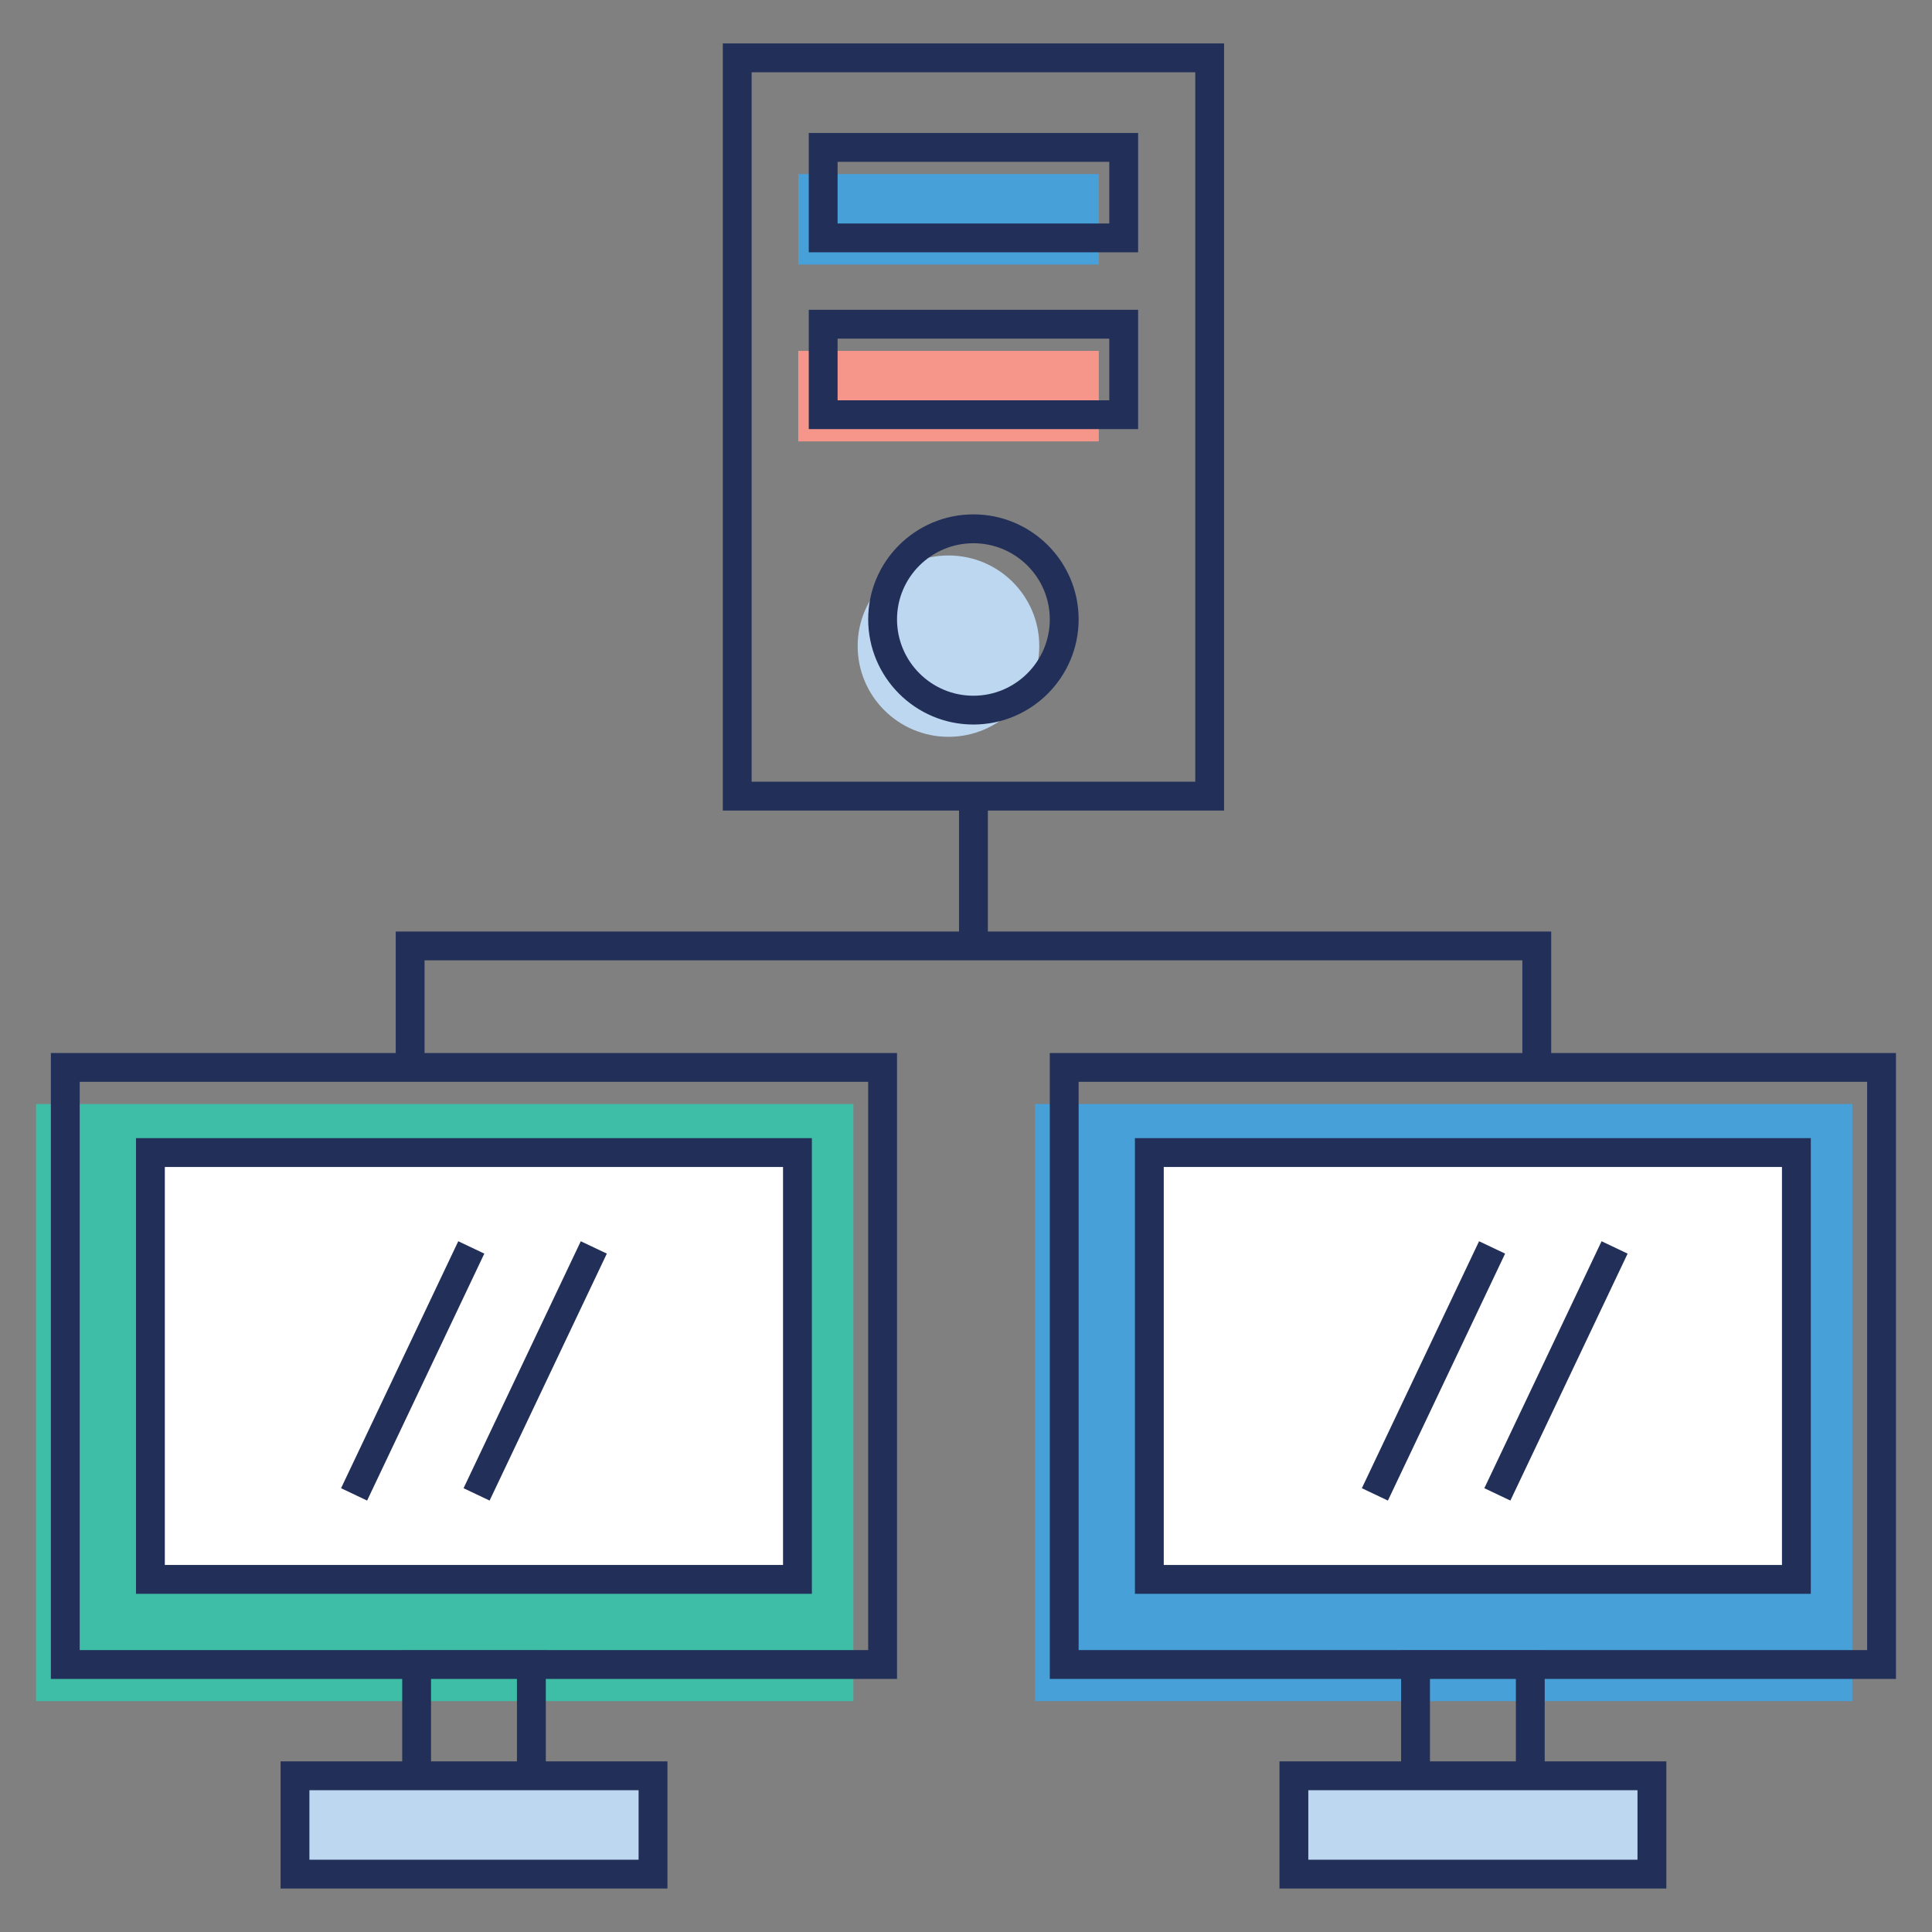
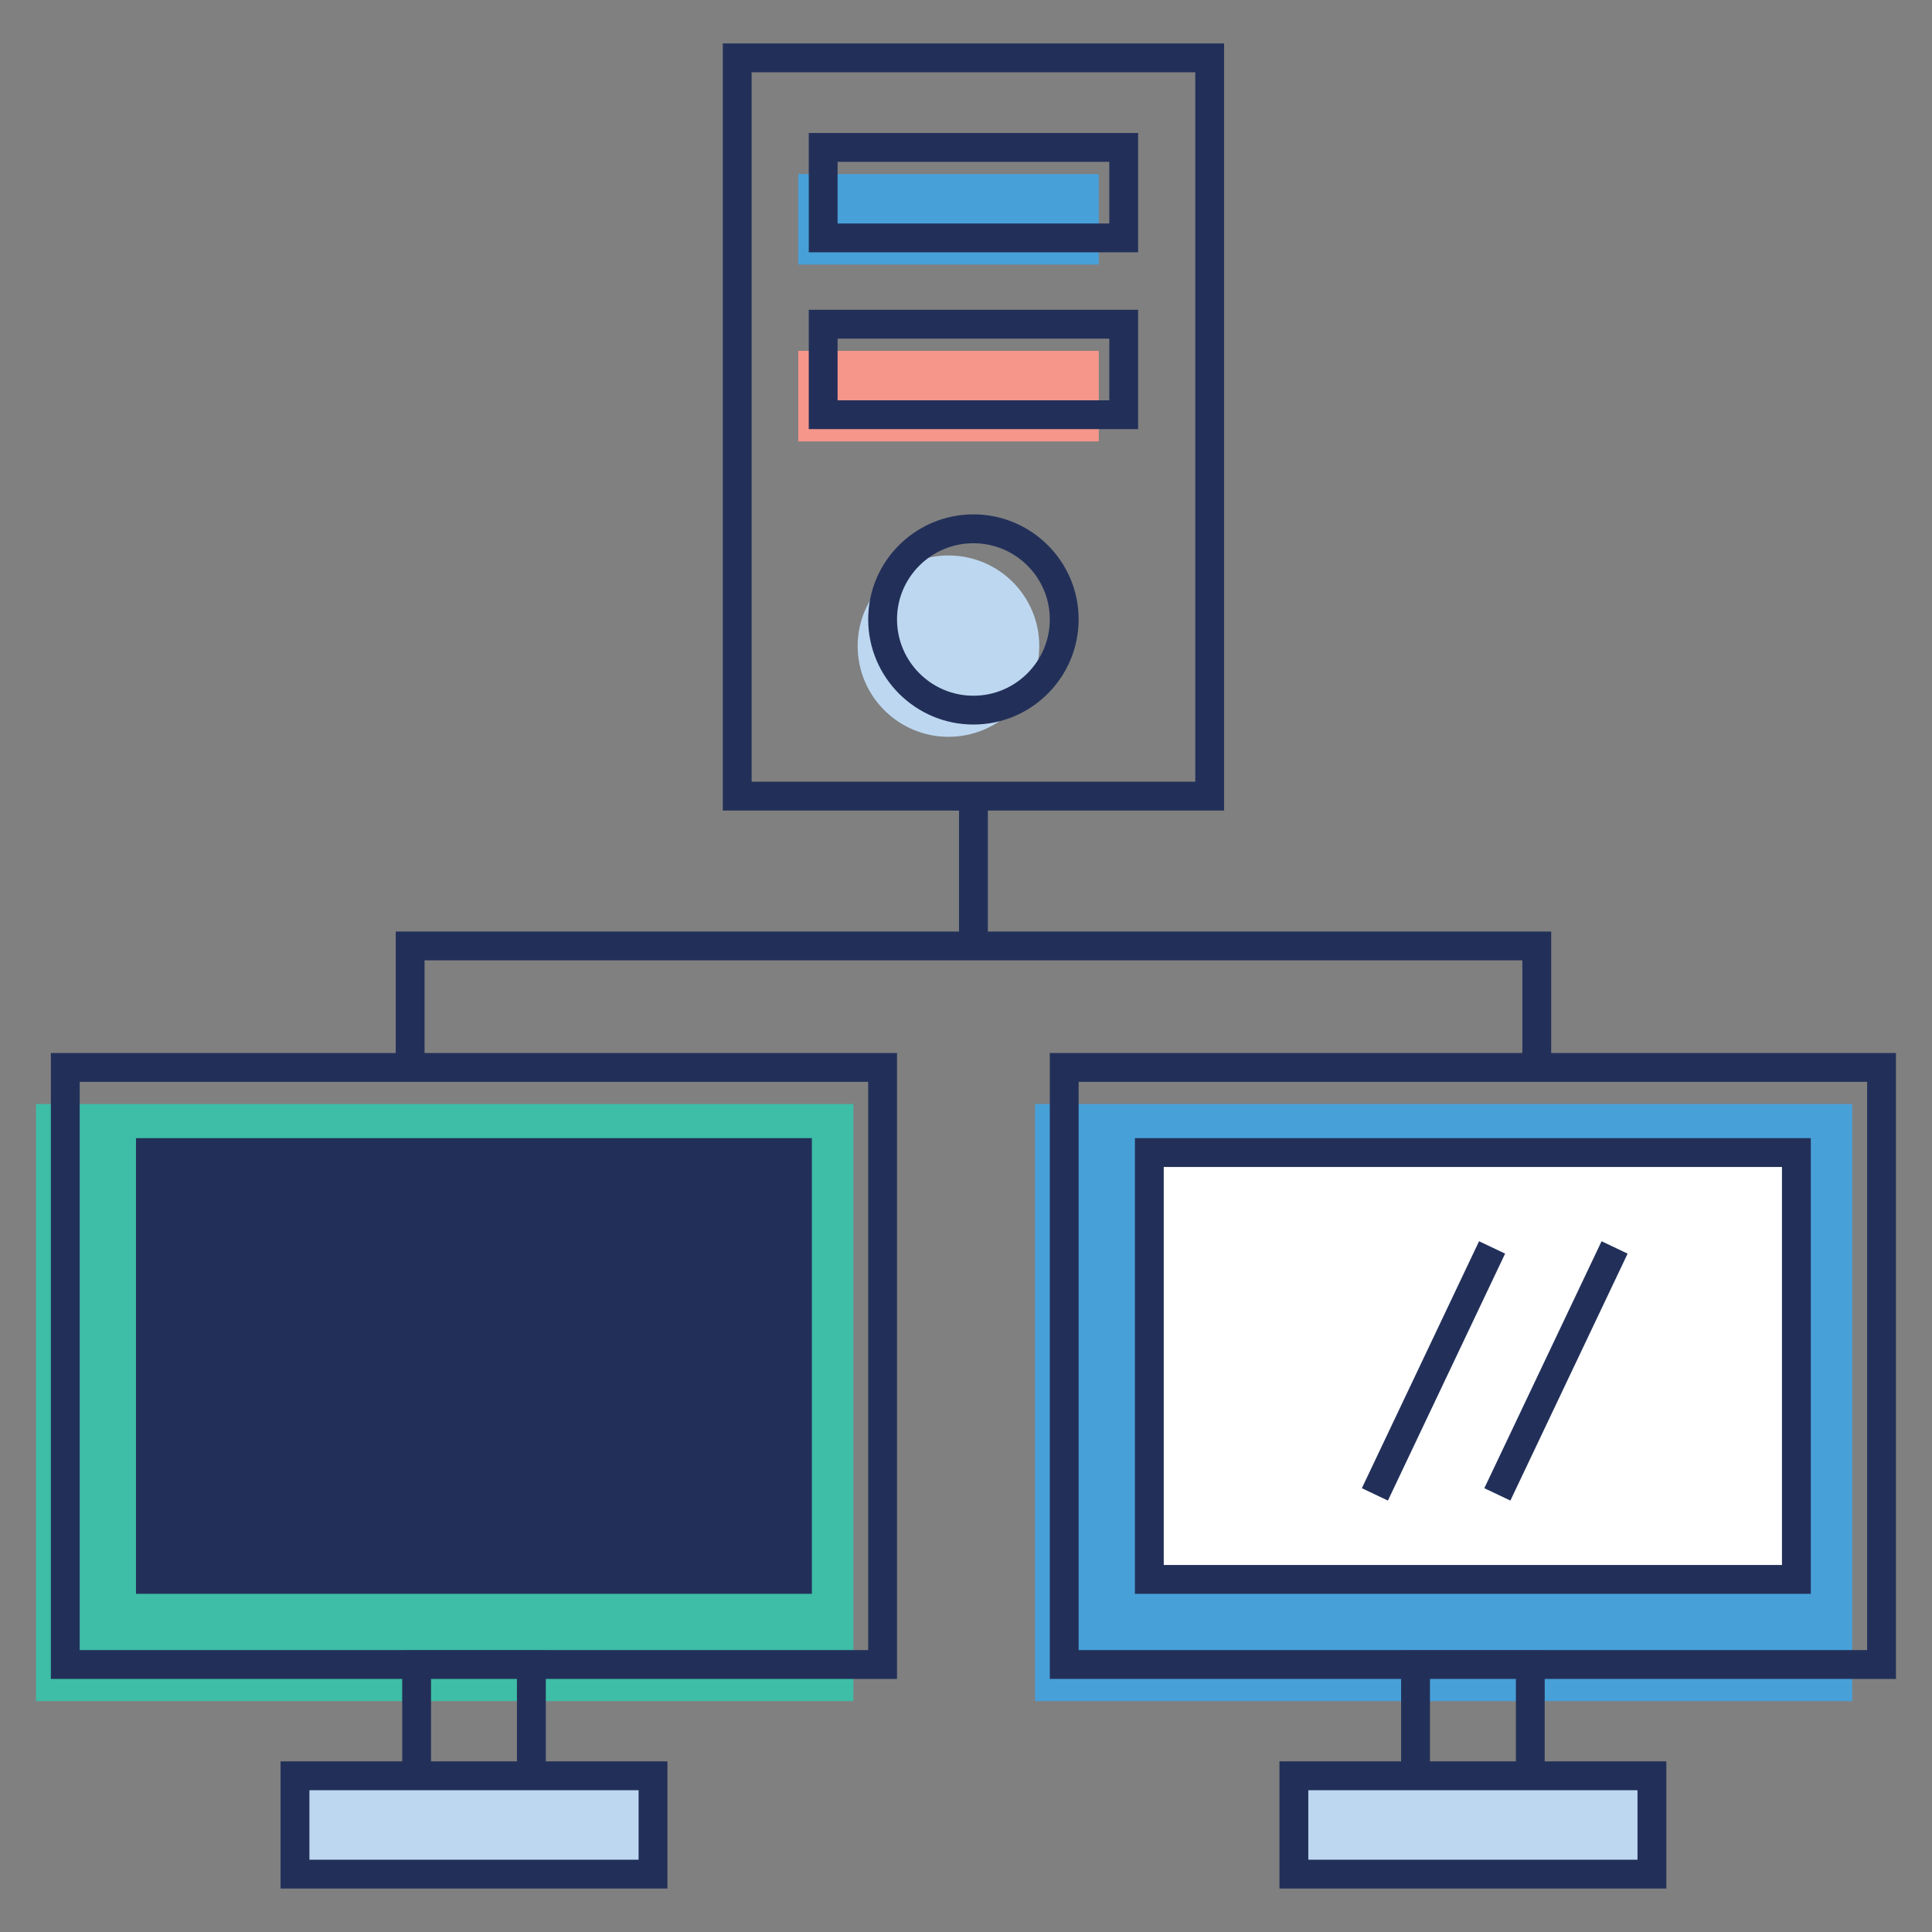
<svg xmlns="http://www.w3.org/2000/svg" enable-background="new 0 0 67 67" viewBox="0 0 67 67">
  <rect x="0" y="0" width="67" height="67" fill="#808080" stroke="none" />
  <rect width="28.344" height="20.707" x="1.25" y="38.287" fill="#3EBDA7" />
  <rect width="28.344" height="20.707" x="35.892" y="38.287" fill="#48A0D9" />
  <rect width="12.416" height="3.41" x="10.23" y="61.583" fill="#BDD7F0" />
-   <rect width="22.439" height="14.802" x="5.217" y="39.97" fill="#FFF" />
  <rect width="22.439" height="14.802" x="39.859" y="39.97" fill="#FFF" />
  <rect width="12.416" height="3.41" x="44.871" y="61.583" fill="#BDD7F0" />
  <path fill="#BDD7F0" d="M36.041,22.403c0,1.742-1.407,3.149-3.149,3.149    c-1.732,0-3.149-1.407-3.149-3.149c0-1.732,1.417-3.14,3.149-3.14    C34.634,19.263,36.041,20.671,36.041,22.403z" />
  <rect width="10.422" height="3.139" x="27.683" y="6.036" fill="#48A0D9" />
  <rect width="10.422" height="3.139" x="27.683" y="12.168" fill="#F6968A" />
-   <path fill="#223059" d="M28.155,39.47H4.716v15.802h23.439V39.47z M27.155,54.271H5.716V40.47h21.439    V54.271z" />
+   <path fill="#223059" d="M28.155,39.47H4.716v15.802h23.439V39.47z M27.155,54.271H5.716h21.439    V54.271z" />
  <path fill="#223059" d="M65.75,58.224V36.517H53.794v-4.213H34.258V28.11h8.192V1.507H25.066V28.11h8.192    v4.194H13.723v4.213H1.764v21.707h12.184v2.859H9.73v4.41h13.416v-4.41h-4.218v-2.859h12.18    V36.517H14.723v-3.213h38.071v3.213h-16.388v21.707h12.183v2.859H44.371v4.41h13.416v-4.41h-4.218    v-2.859H65.75z M26.066,2.507h15.385V27.11H26.066V2.507z M22.146,62.083v2.41H10.73v-2.41    c0.185,0,8.633,0,8.198,0H22.146z M17.927,61.083h-2.979v-2.859h2.979V61.083z M30.108,57.224H18.927    v-0.002h-4.979v0.002H2.764V37.517h27.344V57.224z M37.406,57.224V37.517h27.344v19.707H53.569    v-0.002h-4.979v0.002H37.406z M56.787,62.083v2.41H45.371v-2.41h3.218    C48.715,62.083,56.976,62.083,56.787,62.083z M52.569,61.083h-2.979v-2.859h2.979V61.083z" />
  <path fill="#223059" d="M62.797 39.47H39.358v15.802h23.439V39.47zM61.797 54.271H40.358V40.47h21.439V54.271zM33.757 17.838c-2.012 0-3.649 1.632-3.649 3.639 0 2.012 1.637 3.649 3.649 3.649s3.649-1.637 3.649-3.649C37.406 19.471 35.769 17.838 33.757 17.838zM33.757 24.127c-1.461 0-2.649-1.188-2.649-2.649 0-1.455 1.188-2.639 2.649-2.639s2.649 1.184 2.649 2.639C36.406 22.938 35.218 24.127 33.757 24.127zM28.047 8.75h11.422V4.611H28.047V8.75zM29.047 5.611h9.422v2.139h-9.422V5.611zM28.047 14.882h11.422v-4.139H28.047V14.882zM29.047 11.743h9.422v2.139h-9.422V11.743z" />
  <rect width="1" height="9.48" x="49.212" y="42.802" fill="#223059" transform="rotate(25.389 49.712 47.542)" />
  <rect width="9.48" height="1" x="49.22" y="47.042" fill="#223059" transform="rotate(115.397 53.96 47.542)" />
-   <rect width="1" height="9.48" x="13.812" y="42.802" fill="#223059" transform="rotate(25.389 14.312 47.541)" />
  <rect width="9.48" height="1" x="13.82" y="47.042" fill="#223059" transform="rotate(115.394 18.56 47.542)" />
</svg>